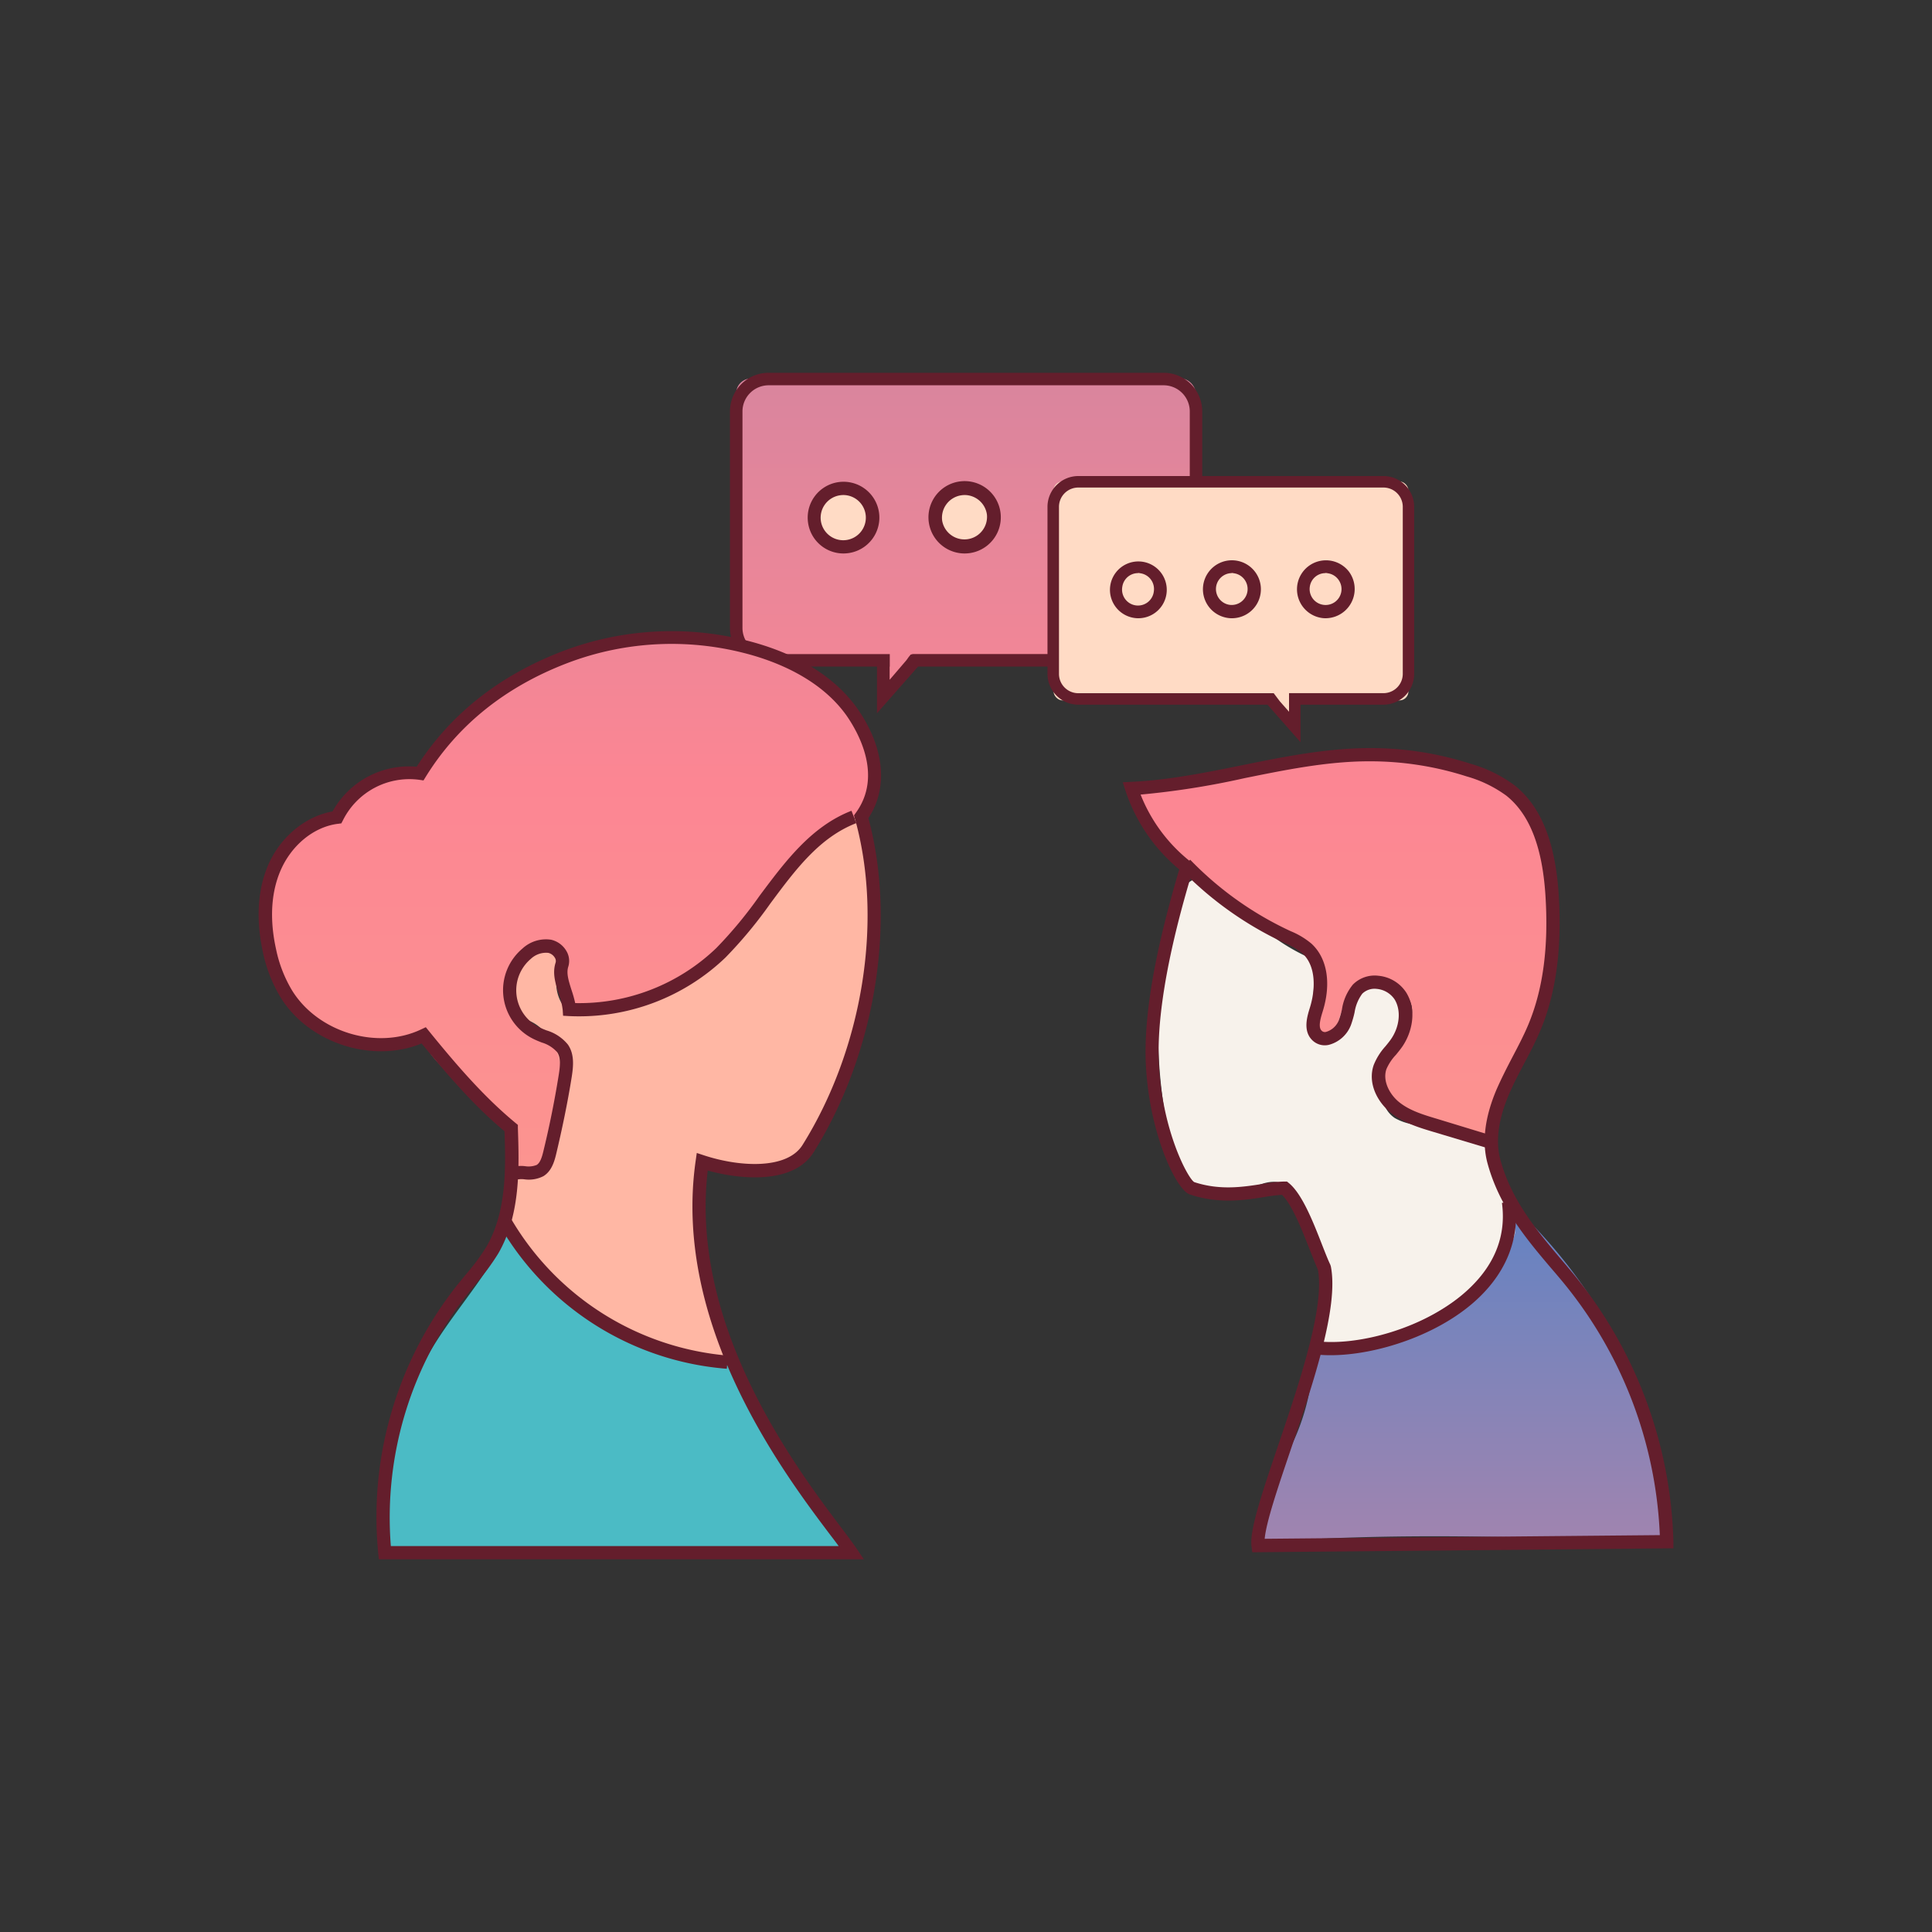
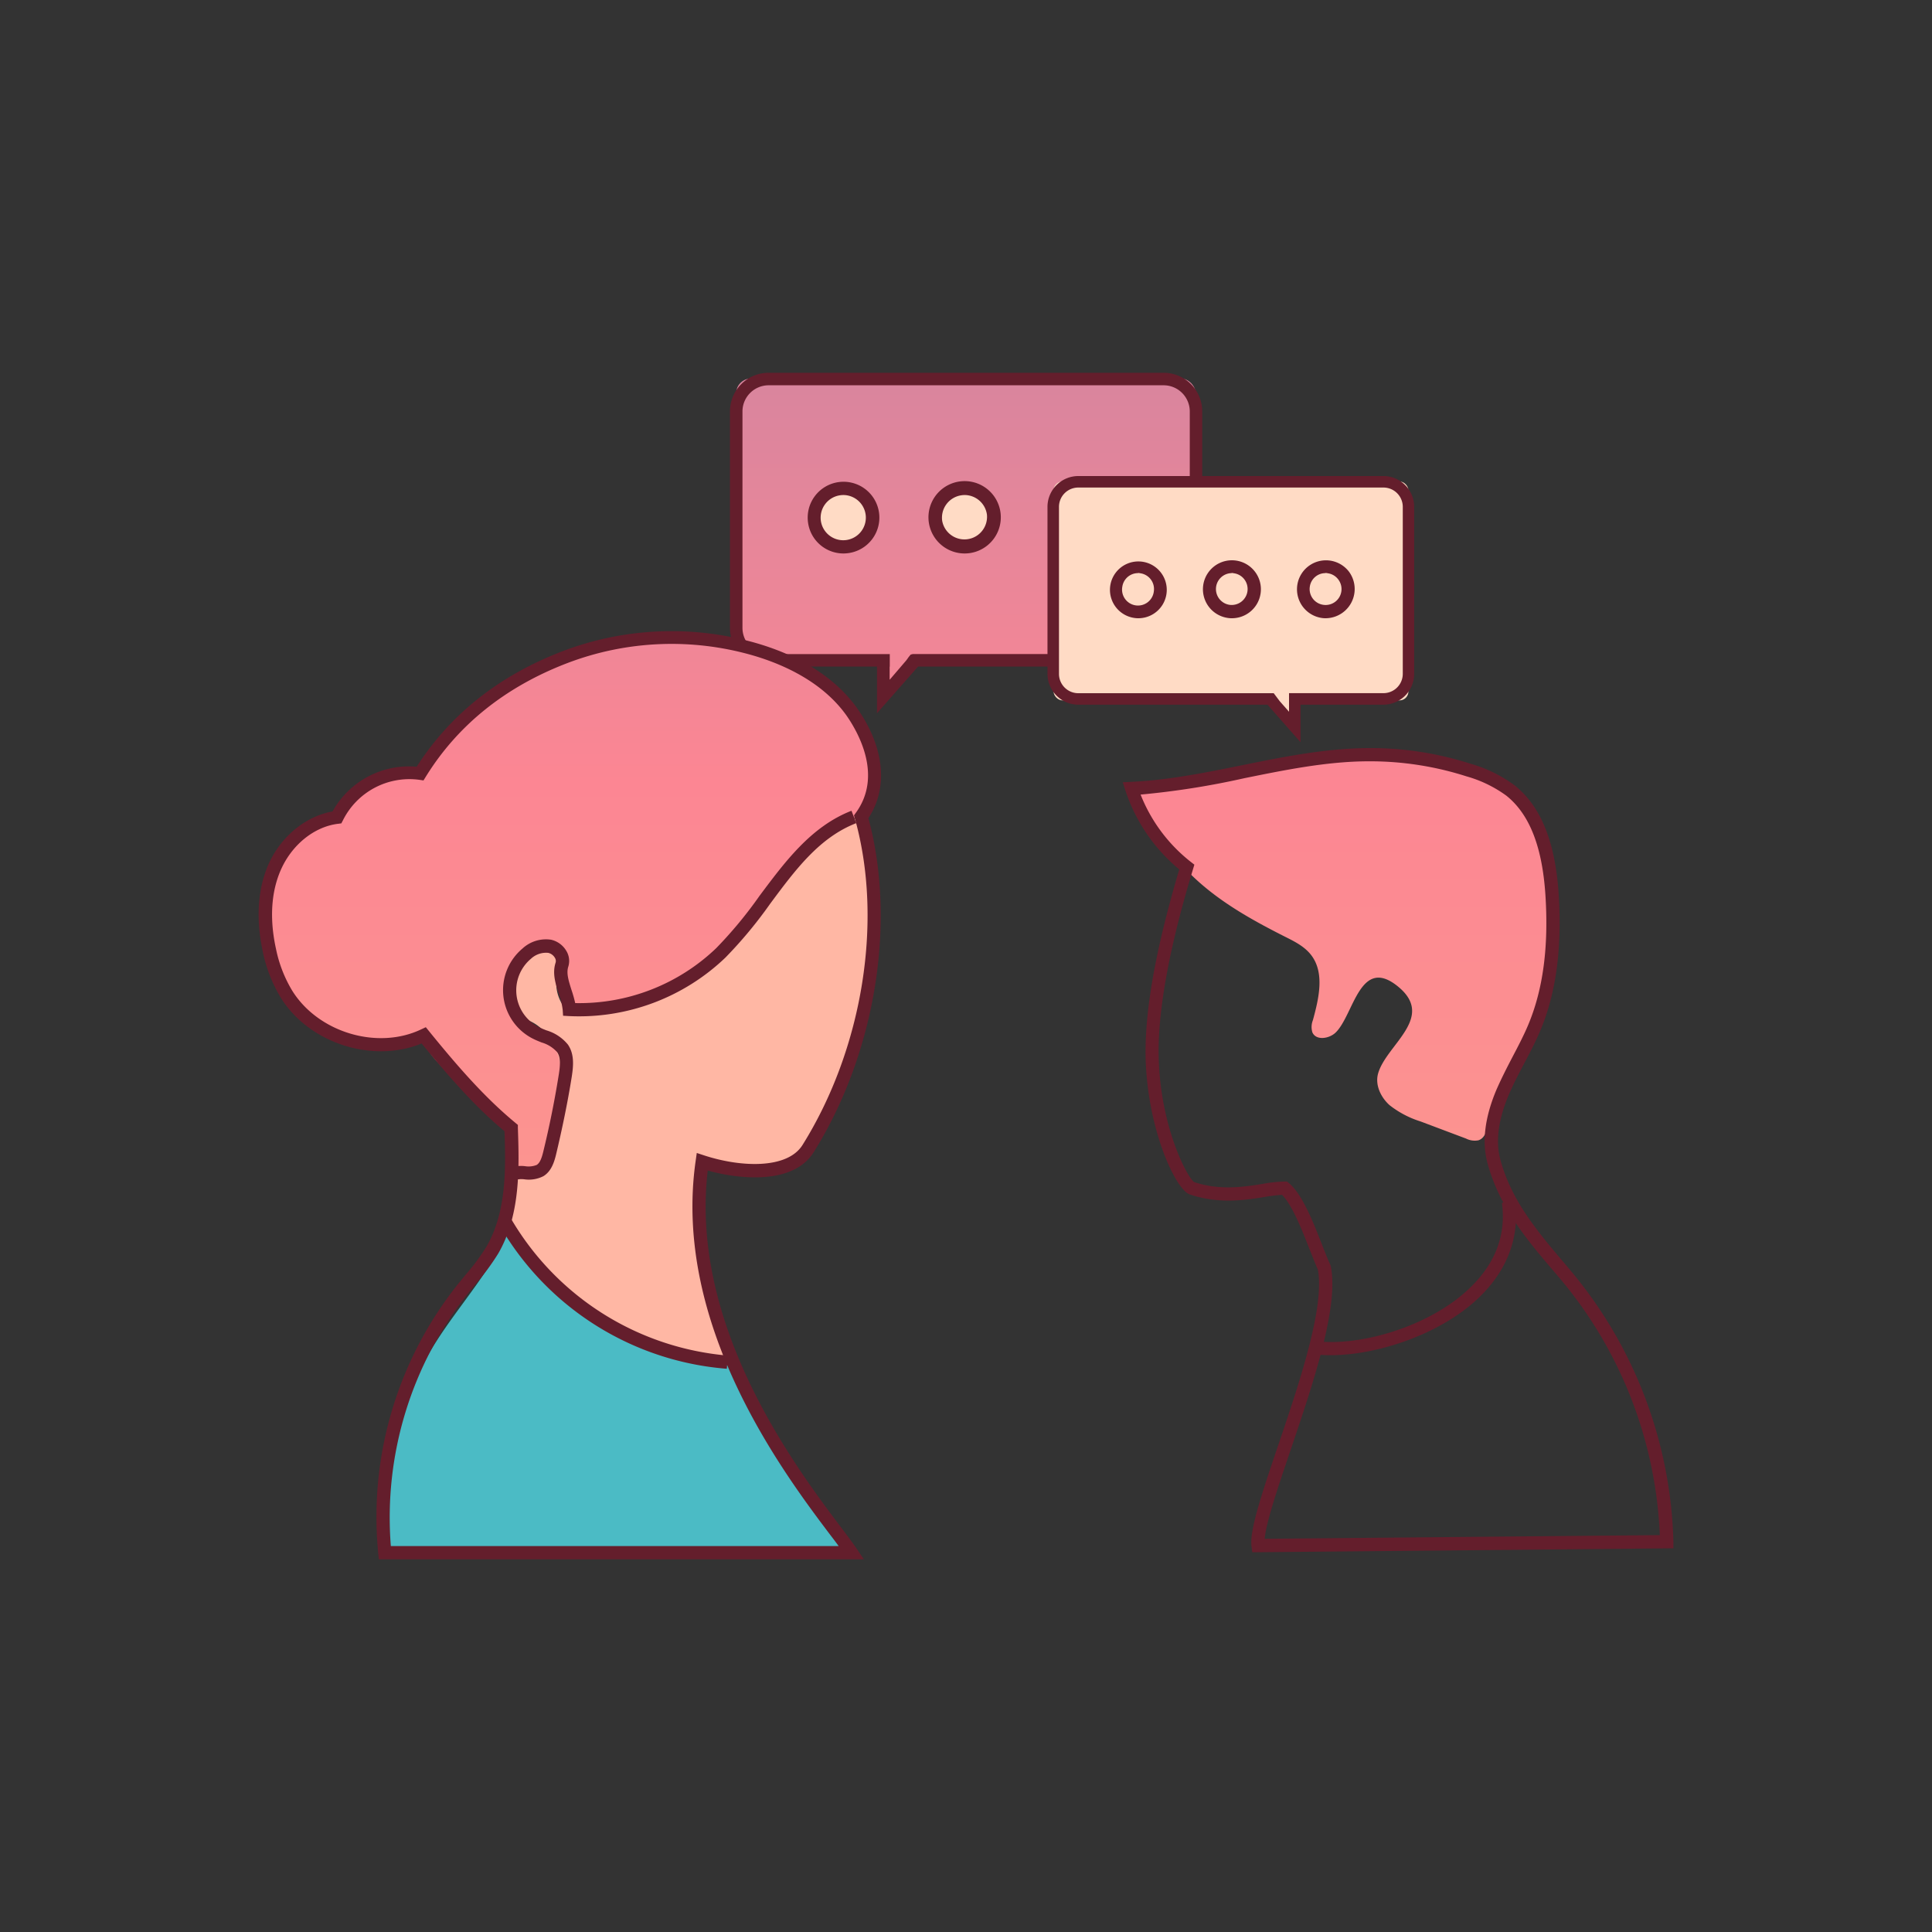
<svg xmlns="http://www.w3.org/2000/svg" xmlns:xlink="http://www.w3.org/1999/xlink" id="_ÎÓÈ_1" data-name="—ÎÓÈ_1" viewBox="0 0 400 400">
  <rect x="0" y="0" width="400" height="400" fill="#333333" stroke="none" />
  <defs>
    <style>.cls-1{fill:url(#_ÂÁ_Ï_ÌÌ_È_ËÂÌÚ_188);}.cls-2{fill:#ffdbc5;}.cls-3{fill:url(#_ÂÁ_Ï_ÌÌ_È_ËÂÌÚ_188-2);}.cls-4{fill:#641e2c;}.cls-5{fill:url(#_ÂÁ_Ï_ÌÌ_È_ËÂÌÚ_188-3);}.cls-6{fill:url(#_ÂÁ_Ï_ÌÌ_È_ËÂÌÚ_188-4);}.cls-7{fill:#f7f2eb;}.cls-8{fill:url(#_ÂÁ_Ï_ÌÌ_È_ËÂÌÚ_188-5);}.cls-9{fill:#ffb7a4;}.cls-10{fill:url(#Безымянный_градиент_26);}</style>
    <linearGradient id="_ÂÁ_Ï_ÌÌ_È_ËÂÌÚ_188" x1="199.98" y1="852.92" x2="199.98" y2="-358.91" gradientTransform="translate(399.97 215.46) rotate(180)" gradientUnits="userSpaceOnUse">
      <stop offset="0" stop-color="#ff7" />
      <stop offset="0.57" stop-color="#fc8693" />
      <stop offset="1" stop-color="#2382d6" />
    </linearGradient>
    <linearGradient id="_ÂÁ_Ï_ÌÌ_È_ËÂÌÚ_188-2" x1="187.84" y1="852.92" x2="187.84" y2="-358.91" gradientTransform="matrix(1, 0, 0, 1, 0, 0)" xlink:href="#_ÂÁ_Ï_ÌÌ_È_ËÂÌÚ_188" />
    <linearGradient id="_ÂÁ_Ï_ÌÌ_È_ËÂÌÚ_188-3" x1="278.32" y1="852.92" x2="278.32" y2="-358.91" gradientTransform="matrix(1, 0, 0, 1, 0, 0)" xlink:href="#_ÂÁ_Ï_ÌÌ_È_ËÂÌÚ_188" />
    <linearGradient id="_ÂÁ_Ï_ÌÌ_È_ËÂÌÚ_188-4" x1="302.97" y1="746.48" x2="302.97" y2="177.84" gradientTransform="matrix(1, 0, 0, 1, 0, 0)" xlink:href="#_ÂÁ_Ï_ÌÌ_È_ËÂÌÚ_188" />
    <linearGradient id="_ÂÁ_Ï_ÌÌ_È_ËÂÌÚ_188-5" x1="117.63" y1="852.92" x2="117.63" y2="-358.91" gradientTransform="matrix(1, 0, 0, 1, 0, 0)" xlink:href="#_ÂÁ_Ï_ÌÌ_È_ËÂÌÚ_188" />
    <linearGradient id="Безымянный_градиент_26" x1="78.88" y1="287.72" x2="176.31" y2="287.72" gradientUnits="userSpaceOnUse">
      <stop offset="0" stop-color="#4bbbc5" />
      <stop offset="0.15" stop-color="#4bbbc5" />
    </linearGradient>
  </defs>
  <rect class="cls-1" x="152.41" y="78.38" width="95.14" height="58.71" rx="3.06" transform="translate(399.97 215.46) rotate(-180)" />
  <circle class="cls-2" cx="224.88" cy="107.17" r="6.05" />
  <circle class="cls-2" cx="199.76" cy="107.17" r="6.05" />
  <circle class="cls-2" cx="174.64" cy="107.17" r="6.05" />
  <polygon class="cls-3" points="192.9 132.02 183.41 144.37 182.78 133.03 192.9 132.02" />
  <path class="cls-4" d="M181.57,147.67V138H159.13a8,8,0,0,1-8-8V85.18a8,8,0,0,1,8-8h81.78a8,8,0,0,1,8,8V130a8,8,0,0,1-8,8H190.08Zm2.62-9.68v2.75l3.43-4c.18-.23.34-.47.51-.71l.41-.5.45-.12h51.92a5.42,5.42,0,0,0,5.42-5.42V85.18a5.42,5.42,0,0,0-5.42-5.41H159.13a5.42,5.42,0,0,0-5.41,5.41V130a5.42,5.42,0,0,0,5.41,5.42h25.09v.79c0,.33,0,.65,0,1l0,.84Z" />
  <path class="cls-4" d="M224.86,114.59a7.4,7.4,0,0,1-7.32-6.37h0a7.41,7.41,0,1,1,8.39,6.29A7.71,7.71,0,0,1,224.86,114.59Zm0-12.1a5.19,5.19,0,0,0-.68.05,4.67,4.67,0,0,0-4,5.29h0a4.67,4.67,0,1,0,4.64-5.34Z" />
  <path class="cls-4" d="M199.74,114.59a7.49,7.49,0,1,1,1.07-.08A7.71,7.71,0,0,1,199.74,114.59Zm0-12.1a5.16,5.16,0,0,0-.67.05,4.69,4.69,0,0,0-4,5.29h0a4.68,4.68,0,0,0,9.26-1.32A4.69,4.69,0,0,0,199.76,102.49Z" />
  <path class="cls-4" d="M174.62,114.59a7.4,7.4,0,0,1-7.32-6.37h0a7.42,7.42,0,1,1,8.39,6.29A7.59,7.59,0,0,1,174.62,114.59Zm0-12.1a5.16,5.16,0,0,0-.67.05,4.69,4.69,0,0,0-4,5.29h0a4.68,4.68,0,1,0,4.63-5.34Z" />
  <rect class="cls-2" x="218.13" y="99.68" width="73.47" height="45.33" rx="1.85" />
  <circle class="cls-2" cx="235.64" cy="121.92" r="4.67" />
  <circle class="cls-2" cx="255.03" cy="121.92" r="4.67" />
  <circle class="cls-2" cx="274.43" cy="121.92" r="4.67" />
  <polygon class="cls-2" points="260.33 141.11 267.66 150.64 268.15 141.89 260.33 141.11" />
  <path class="cls-4" d="M269.26,153.67l-6.84-7.77H223.25a6.4,6.4,0,0,1-6.38-6.38V104.94a6.39,6.39,0,0,1,6.38-6.38h63.16a6.38,6.38,0,0,1,6.38,6.38v34.58a6.39,6.39,0,0,1-6.38,6.38H269.26Zm-4.3-8.49,1.92,2.18,0-2.3c0-.25,0-.5,0-.75v-.8h19.55a4,4,0,0,0,4-4V104.94a4,4,0,0,0-4-4H223.25a4,4,0,0,0-4,4v34.58a4,4,0,0,0,4,4h40.46Z" />
  <path class="cls-4" d="M235.65,128a5.1,5.1,0,0,1-.87-.07,5.88,5.88,0,1,1,.87.07Zm0-9.34a3.28,3.28,0,0,0-2,.65,3.32,3.32,0,0,0-1.29,2.18,3.3,3.3,0,1,0,6.53.93h0a3.29,3.29,0,0,0-2.79-3.73A3.87,3.87,0,0,0,235.63,118.62Z" />
  <path class="cls-4" d="M255,128a5,5,0,0,1-.86-.07,6,6,0,1,1,.86.07Zm0-9.34a3.3,3.3,0,0,0-.46,6.56,3.3,3.3,0,0,0,3.11-5.24,3.25,3.25,0,0,0-2.18-1.29A3.71,3.71,0,0,0,255,118.62Z" />
  <path class="cls-4" d="M274.43,128a5.07,5.07,0,0,1-.86-.07,6,6,0,1,1,5.7-9.6,6.05,6.05,0,0,1-4.84,9.67Zm0-9.34a3.26,3.26,0,0,0-3.25,2.83,3.29,3.29,0,0,0,2.79,3.73,3.29,3.29,0,0,0,3.11-5.24,3.25,3.25,0,0,0-2.17-1.29A3.87,3.87,0,0,0,274.42,118.62Z" />
  <path class="cls-5" d="M285.32,222.26c-.66,2.35.54,4.9,2.36,6.54a20,20,0,0,0,6.45,3.39l9.4,3.54a4,4,0,0,0,2.55.36c1.51-.48,1.85-2.4,2.22-3.94,1-4.35,4.11-7.87,6.31-11.76,2.78-4.93,4.15-10.51,5.24-16,1.47-7.46,2.5-15.13,1.33-22.64s-4.79-14.91-11-19.23a34.57,34.57,0,0,0-12.46-4.86,70.73,70.73,0,0,0-20.81-1.53,125.56,125.56,0,0,0-12.5,1.86L235,163.34a48.88,48.88,0,0,0,13.53,19.54c5.21,4.55,11.33,7.93,17.51,11.05,2,1,4,2,5.38,3.75,2.89,3.7,1.64,9,.4,13.54a3.83,3.83,0,0,0-.1,2.54c.78,1.72,3.48,1.31,4.83,0,3.75-3.69,5-15.94,12.88-9.52S287,216.29,285.32,222.26Z" />
-   <path class="cls-6" d="M345.19,318.47c-.13.81-1.22,1-2,.92-27.41-1.33-54.95-2.12-82.31-.07-.95-7.7,4.16-14.63,7.28-21.73a44.58,44.58,0,0,0,3.73-17.33c6.22-2.45,13.32-2.31,19.27-5.38,7.79-4,11.94-12.55,15.57-20.52a9.65,9.65,0,0,1,2.17-3.41,3.35,3.35,0,0,1,3.75-.67c1.18.67,1.46,2.66.3,3.37.44-.91,1.07-1.6,1.5-2.51a14,14,0,0,1,3.18,2.78,107,107,0,0,1,20.22,30.13,74.66,74.66,0,0,1,6.29,35.55C343.81,318.74,345.47,319.33,345.19,318.47Z" />
-   <path class="cls-7" d="M312.88,250.32q-2.29-7.55-4.6-15.08l-15-2.37a11.17,11.17,0,0,1-4.48-1.38c-3.06-2-3.31-6.51-2.23-10s3.17-6.72,3.7-10.36-1.32-8.09-5-8.53c-4.21-.52-6.92,4.29-8,8.38-.54,2-2.09,4.7-4,3.8a3.25,3.25,0,0,1-1.43-2.76c-.48-4.62,1.05-9.57-.56-13.84a3,3,0,0,1-.85-.19,41.69,41.69,0,0,1-9.29-6,21.49,21.49,0,0,1-10.68-9.89,5.45,5.45,0,0,0-2.55-.22c-4.26.86-5.25,7.81-6,11.21a102.08,102.08,0,0,0,0,41.38c.65,3.18,1.48,6.4,3.35,9.05s5,4.64,8.21,4.34c4.38-.41,8.69-4.74,12.52-2.57a7.59,7.59,0,0,1,2.31,2.34A35.23,35.23,0,0,1,273,278.67a50.68,50.68,0,0,0,38.12-18.55,10.42,10.42,0,0,0,2.54-4.83A11.66,11.66,0,0,0,312.88,250.32Z" />
  <path class="cls-8" d="M106,243.53c1.82,1.38,4.61.53,6.09-1.2s2-4.07,2.47-6.3l2-9.58c.71-3.42,1.3-7.38-.93-10.07-1.67-2-4.46-2.69-6.41-4.42-3.53-3.13-3.34-8.9-1.13-13.07,1-1.79,2.86-3.63,4.76-2.9a4.22,4.22,0,0,1,1.79,1.64,16,16,0,0,1,2.82,8.08c.08,1.24,0,2.59.8,3.58,1.32,1.75,4,1.25,6.09.55,10.83-3.67,21.74-8.35,29.55-16.69,6.8-7.27,11.15-17.19,19.86-22,1.58-.87,3.32-1.6,4.42-3a8.8,8.8,0,0,0,1.42-3.36,19.89,19.89,0,0,0-1.08-13.29,30.2,30.2,0,0,0-9.82-11c-13-8.28-29-9.68-44.08-6.45a60.31,60.31,0,0,0-37.31,25.46l.41-2.91c1,.88-.07,2.91-1.2,3.55a8.75,8.75,0,0,1-3.81.67,14.75,14.75,0,0,0-12.56,9.64c-5.93-.37-10.9,4.78-13.14,10.29a28.6,28.6,0,0,0,8.45,32.3c4.13,3.28,9.84,5.36,14.69,3.29,2-.84,4.07-2.35,6-1.52,1.2.51,1.9,1.73,2.63,2.81,3.11,4.54,8.08,7.43,11.87,11.43S109,238.91,106,243.53Z" />
  <path class="cls-9" d="M178.68,171.26a1.72,1.72,0,0,0-2.78-1.4,37,37,0,0,0-9.1,5.73,4,4,0,0,1-.16.39c-3.24,6.09-7.79,11.05-12.28,16.23C151,196.15,147.87,201,142.82,203a2.93,2.93,0,0,1-2.22,0,33.52,33.52,0,0,1-9.89,5.46,18.29,18.29,0,0,1-10.16.65l-.14.1a3,3,0,0,1-3.93-1.16,8.42,8.42,0,0,1-1.13-6.29,2.32,2.32,0,0,1,1.06-1.54c0-.1,0-.21,0-.31,0-1.62-.29-3.64-1.83-4.17a3.56,3.56,0,0,0-2.74.51,14.91,14.91,0,0,0-6.68,7.52,17.39,17.39,0,0,0,1.22,5.43,3.26,3.26,0,0,1,.46.51c.28.38.59.73.9,1.08l.31.06c4.62,1,7.62,5.82,8.09,10.53a2.26,2.26,0,0,1,0,.26c1,5.47-1.15,11.51-2,16.78,0,0,0,0,0,0a2.39,2.39,0,0,1-.54,2.49,3.07,3.07,0,0,1-2.14,2.15,2.81,2.81,0,0,1-3-1.14,3.74,3.74,0,0,1-3.29-.52c-1,5.25-1.84,10.93.53,15.7,1.42,2.84,3.85,5,6.22,7.14,8,7.14,16.62,14.57,27.18,16.51,3.75.69,7.33-.15,11,.77a89.1,89.1,0,0,1-4-41.58c6.06,1.85,13,3.63,18.46.49,3.41-1.94,5.6-5.45,7.41-8.94A85.37,85.37,0,0,0,178.68,171.26Z" />
  <path class="cls-10" d="M79,321.37A73.54,73.54,0,0,1,90.16,278c5.2-8.23,12.09-15.49,15.7-24.53a54.46,54.46,0,0,0,42.72,29,2.91,2.91,0,0,1,1.67.5c.44.39.51,1.23,0,1.5s-1.12-.71-.56-.92a1.13,1.13,0,0,1,1.55-.94,3.43,3.43,0,0,1,1.35,1.66A244.92,244.92,0,0,0,176.31,322" />
  <path class="cls-4" d="M57.56,287.13l.32-.28" />
  <path class="cls-4" d="M178.85,322.84H78.44l-.13-1.23a77.27,77.27,0,0,1,16.5-55.74l1.5-1.84a45.1,45.1,0,0,0,4.42-5.95c4.16-7.15,4-16.35,3.72-23.87-6-5-11.26-11-17.16-18.17-10.12,4.16-23.25,0-29.14-9.45a29.89,29.89,0,0,1-3.73-9.5c-1-4.63-1.68-11.51,1.1-18C58.05,173.27,63.23,169,68.85,168a18.1,18.1,0,0,1,17.42-9.26c6.94-10.85,17.1-18.9,30.22-23.92a63.37,63.37,0,0,1,40.26-1.62c9.34,2.74,16.54,7.44,20.83,13.6,5.55,8,6.36,16.35,2.21,22.58,5.86,21.68,1.44,48.75-11.33,69.18-4.17,6.67-15.09,5.69-21.93,3.79-3.78,32.27,18.22,61.44,27.69,74,1.42,1.88,2.53,3.36,3.23,4.41ZM80.92,320.1h92.72c-.47-.64-1-1.35-1.61-2.14-9.83-13-32.87-43.61-28-77.63l.23-1.62,1.55.51c7.59,2.48,17.19,2.86,20.34-2.16,12.5-20,16.76-46.54,10.84-67.61l-.18-.64.39-.54c5.55-7.64.55-16.5-1.85-20-5-7.13-13.27-10.75-19.36-12.54a60.61,60.61,0,0,0-38.51,1.55c-12.84,4.91-22.71,12.83-29.33,23.54l-.47.76-.88-.13A15.37,15.37,0,0,0,71,169.84l-.33.63-.71.09c-5,.63-9.61,4.43-11.87,9.66-2.49,5.77-1.89,12-.94,16.27a27.18,27.18,0,0,0,3.37,8.65c5.39,8.62,17.59,12.28,26.64,8l1-.47.68.84c6.22,7.66,11.65,13.82,17.91,19l.47.39,0,.62c.27,8,.61,17.93-4.06,26a47.85,47.85,0,0,1-4.68,6.32c-.49.6-1,1.2-1.47,1.8A74.55,74.55,0,0,0,80.92,320.1Z" />
  <path class="cls-4" d="M150.48,283.39a59.73,59.73,0,0,1-47-29.61l2.38-1.36a57.72,57.72,0,0,0,44.84,28.24Z" />
  <path class="cls-4" d="M106.31,244.41,105,242a7,7,0,0,1,3.74-.55,4.52,4.52,0,0,0,2.37-.26c.75-.46,1.1-1.66,1.37-2.76,1.28-5.24,2.36-10.61,3.21-15.95.27-1.71.46-3.47-.34-4.64a6.84,6.84,0,0,0-3.19-2c-.61-.24-1.23-.49-1.8-.78a11.25,11.25,0,0,1-2.17-18.69,7.14,7.14,0,0,1,5.91-1.81,4.93,4.93,0,0,1,3.17,2.34,4,4,0,0,1,.39,3.23c-.45,1.37.09,3,.65,4.79a25.62,25.62,0,0,1,.78,2.76,41,41,0,0,0,29.2-11.38,88.31,88.31,0,0,0,9-10.88c5.24-7,10.65-14.32,19-17.56l1,2.56c-7.62,2.95-12.57,9.6-17.8,16.64a90.77,90.77,0,0,1-9.31,11.21,43.81,43.81,0,0,1-32.39,12.1l-1.21-.07-.08-1.2a14.7,14.7,0,0,0-.81-3.34c-.68-2.1-1.38-4.26-.65-6.48a1.25,1.25,0,0,0-.17-1,2.16,2.16,0,0,0-1.36-1,4.58,4.58,0,0,0-3.58,1.22,8.53,8.53,0,0,0,1.64,14.15c.51.25,1,.46,1.58.68a9,9,0,0,1,4.43,2.94c1.38,2,1.13,4.46.8,6.62-.86,5.42-2,10.86-3.26,16.17-.4,1.63-1,3.46-2.61,4.45a6.6,6.6,0,0,1-3.91.66A4.9,4.9,0,0,0,106.31,244.41Z" />
  <path class="cls-4" d="M259.27,321.38l-.16-1.21c-.43-3.36,2.16-11,5.43-20.66,4.36-12.84,9.77-28.81,8.32-36.63-.47-1-1-2.46-1.68-4.09-1.55-4-3.65-9.35-5.75-11.41a31.81,31.81,0,0,0-3.65.45c-4,.63-9.38,1.5-15.44-.53-3-1-8.89-13.78-9.16-28.67C237,206,241,190.7,244.15,180A35.64,35.64,0,0,1,233,163.65l-.54-1.69,1.78-.09c7.67-.35,15.41-1.92,22.89-3.43,8.56-1.74,17.42-3.53,26.35-3.56a67.69,67.69,0,0,1,21,3.25,28.28,28.28,0,0,1,9.13,4.49c5.44,4.34,8.42,11.76,9.11,22.66s-.52,20.15-3.73,27.89c-1,2.42-2.23,4.75-3.42,7-1.09,2.07-2.22,4.22-3.14,6.38-2.23,5.2-2.83,9.78-1.78,13.61,2.32,8.53,7.76,14.93,13.53,21.71l.77.92a91,91,0,0,1,21.51,56.38l0,1.39Zm6.45-76.75H266l.46,0,.36.29c2.78,2.24,5.08,8.13,6.92,12.85.65,1.65,1.21,3.09,1.68,4.06l.11.33c1.69,8.48-3.66,24.27-8.38,38.21-2.56,7.56-5,14.74-5.31,18.22l81.81-.76a88.18,88.18,0,0,0-20.81-53.28l-.77-.91c-6-7-11.6-13.65-14.09-22.77-1.21-4.44-.57-9.62,1.91-15.41,1-2.26,2.12-4.46,3.23-6.58s2.36-4.48,3.32-6.79c3.05-7.33,4.2-16.06,3.53-26.66-.64-10.09-3.29-16.85-8.09-20.69a25.84,25.84,0,0,0-8.25-4,65.34,65.34,0,0,0-20-3.12h-.19c-8.66,0-17.38,1.79-25.82,3.5a167.54,167.54,0,0,1-21.47,3.39,33.2,33.2,0,0,0,10.4,13.94l.73.57-.27.9c-1.82,6.07-7.38,24.56-7.12,38.66.26,14.66,6,25.36,7.36,26.16,5.35,1.77,10.18,1,14.07.39A28.56,28.56,0,0,1,265.72,244.63Z" />
  <path class="cls-4" d="M275.51,280.58a25.2,25.2,0,0,1-4.31-.34l.47-2.7c8.74,1.51,24-2.51,32.68-10.92,5.28-5.08,7.5-11,6.61-17.58l2.71-.37c1,7.39-1.56,14.28-7.42,19.93C298.24,276.33,285,280.58,275.51,280.58Z" />
-   <path class="cls-4" d="M307.75,237.64l-11.1-3.33c-2.93-.88-6.25-1.88-8.88-4.07s-4.63-6-3.37-9.71a12.82,12.82,0,0,1,2.44-3.9c.39-.48.78-.95,1.13-1.45,1.84-2.64,2.15-6,.77-8.26a5,5,0,0,0-3.7-2.18,3.64,3.64,0,0,0-3,1,8.67,8.67,0,0,0-1.59,3.87,21.4,21.4,0,0,1-.77,2.66,6.73,6.73,0,0,1-4.54,4.05,3.69,3.69,0,0,1-3.49-1c-1.94-1.95-1-4.92-.45-6.7,1.15-3.69,1.35-8.58-1.55-11.23a14.61,14.61,0,0,0-3.57-2.1l-.42-.19a72.4,72.4,0,0,1-21.24-15.2l2-1.9a69.53,69.53,0,0,0,20.44,14.62l.41.19a16.1,16.1,0,0,1,4.25,2.56c3.28,3,4.15,8.24,2.32,14.07-.5,1.6-.93,3.23-.22,3.94a.93.93,0,0,0,1,.24,4.05,4.05,0,0,0,2.55-2.34,17.84,17.84,0,0,0,.67-2.33,10.57,10.57,0,0,1,2.25-5.09,6.33,6.33,0,0,1,5.29-1.84,7.71,7.71,0,0,1,5.75,3.45c2.29,3.67,1.23,8.31-.84,11.28-.39.55-.82,1.08-1.25,1.61a10.22,10.22,0,0,0-2,3c-.84,2.48.72,5.23,2.52,6.73,2.2,1.83,5.11,2.7,7.92,3.54L308.53,235Z" />
</svg>